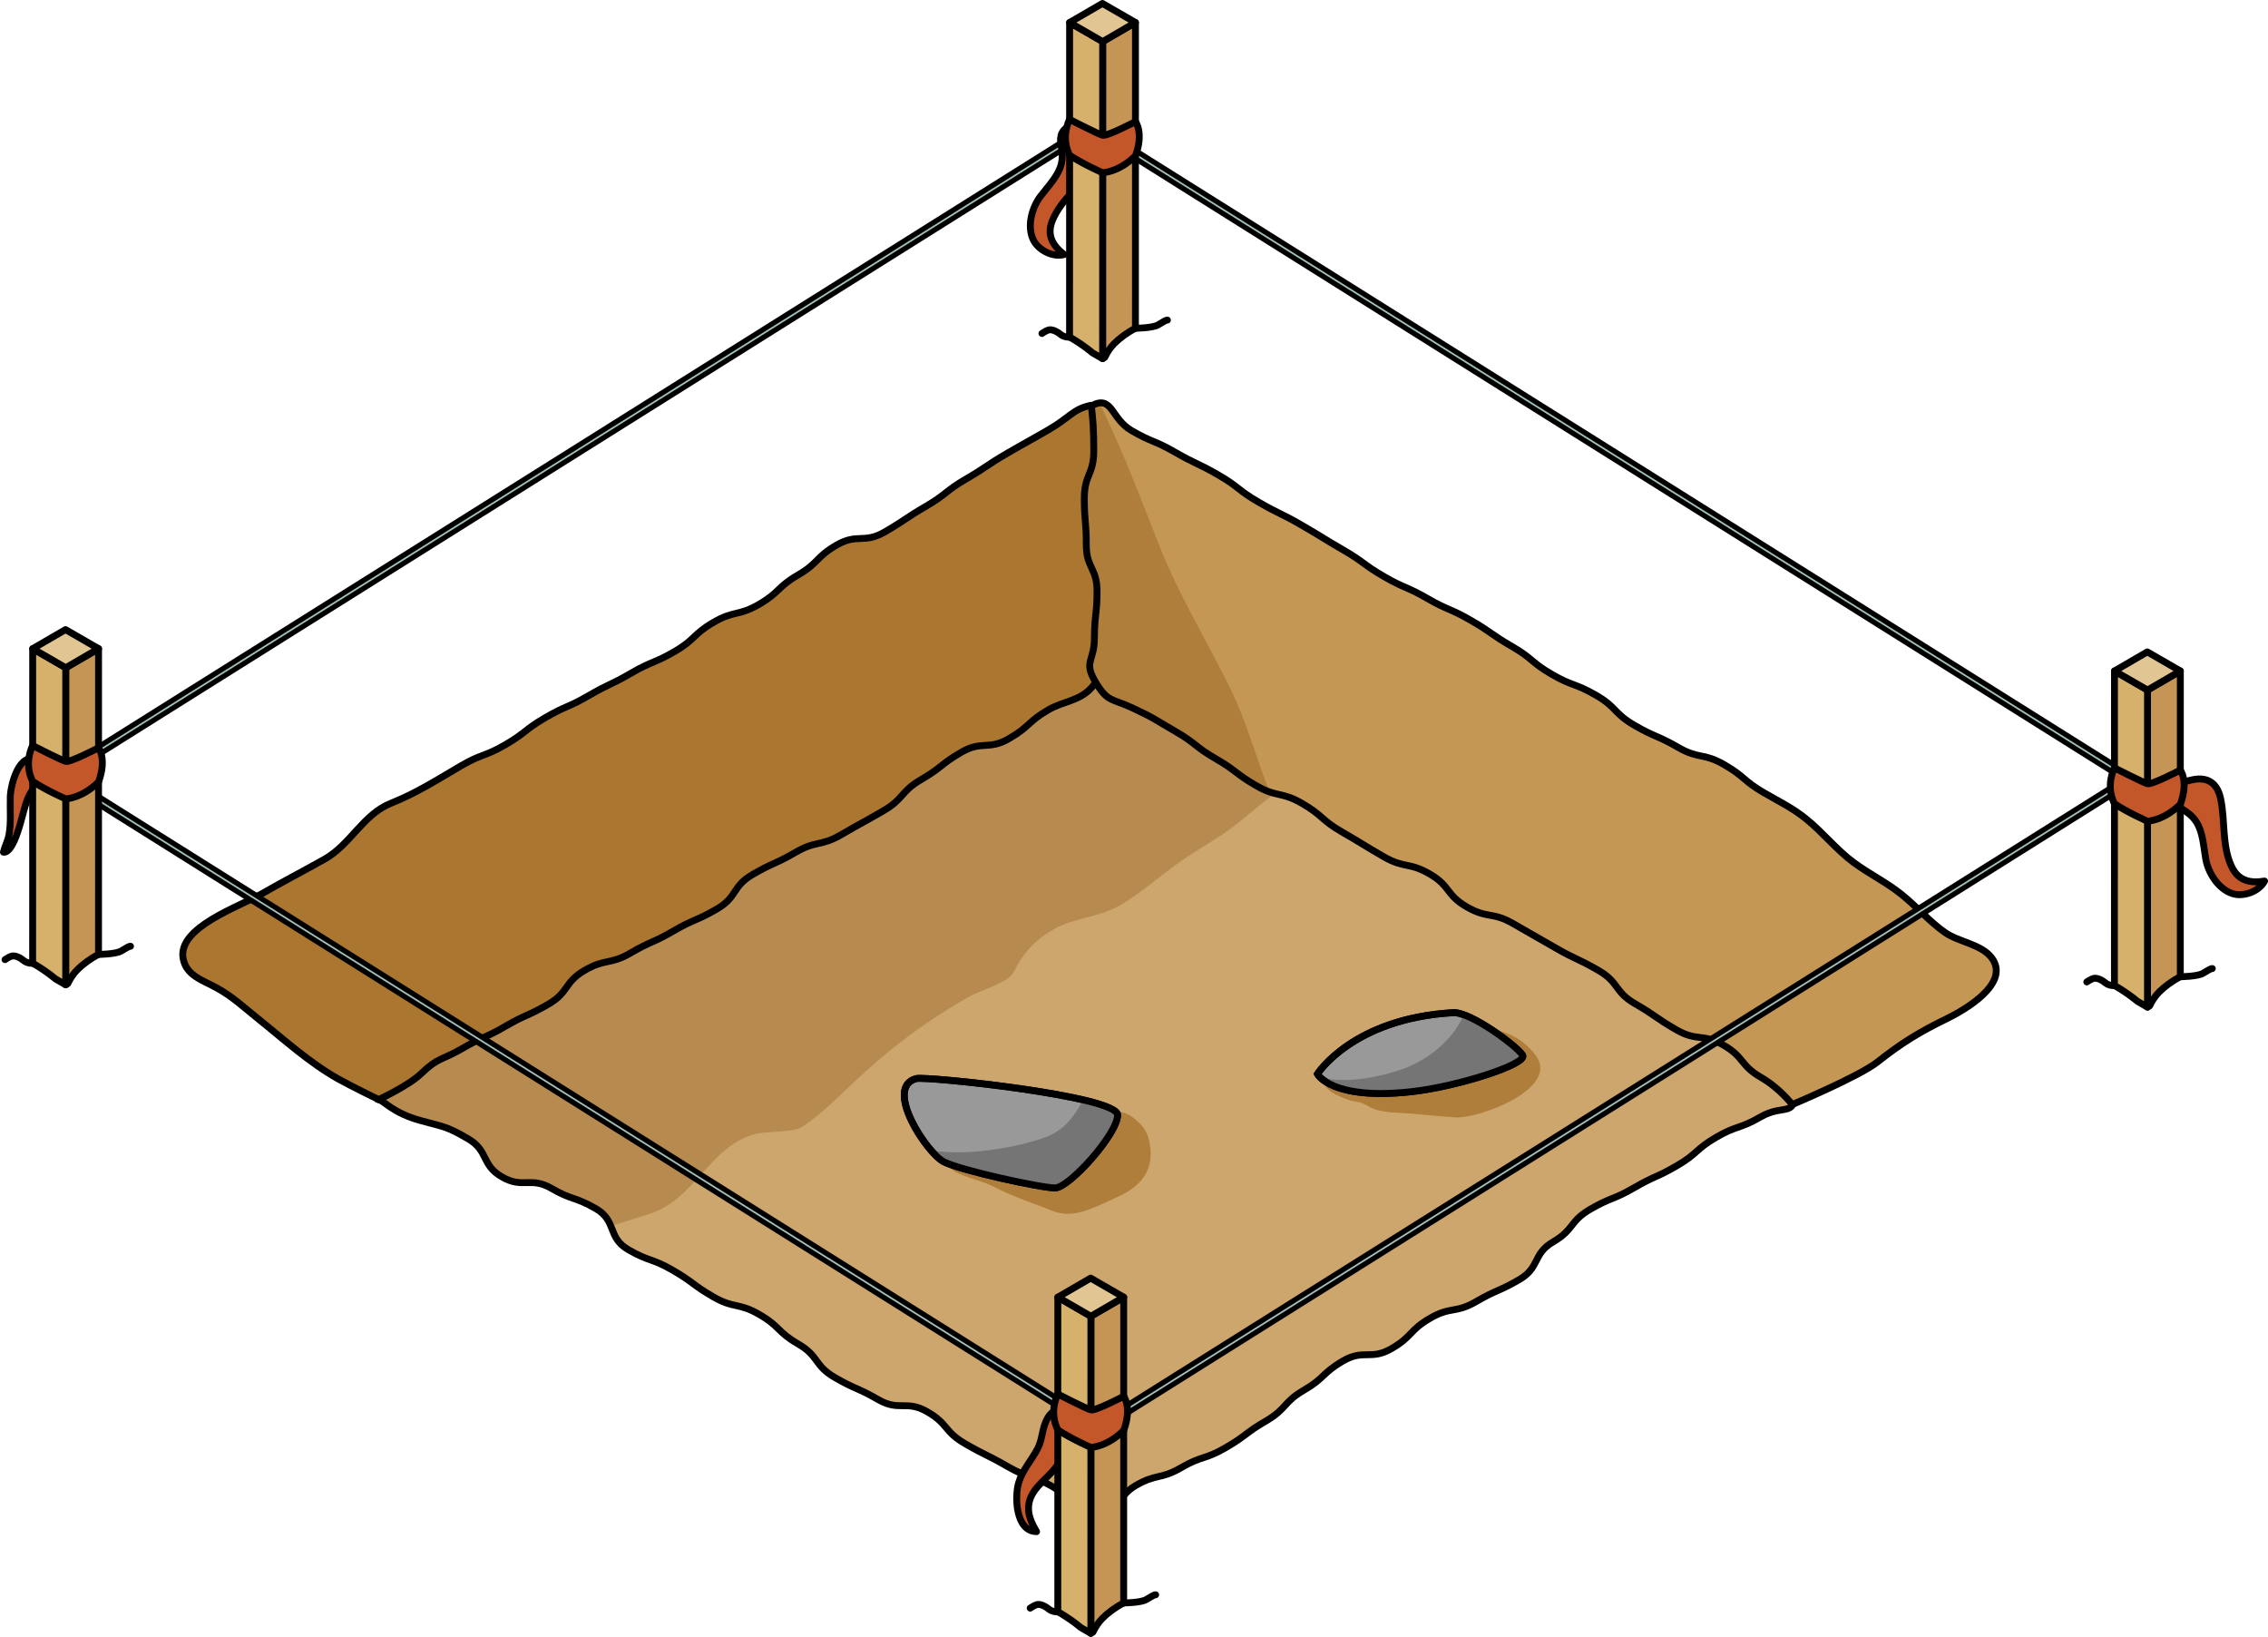
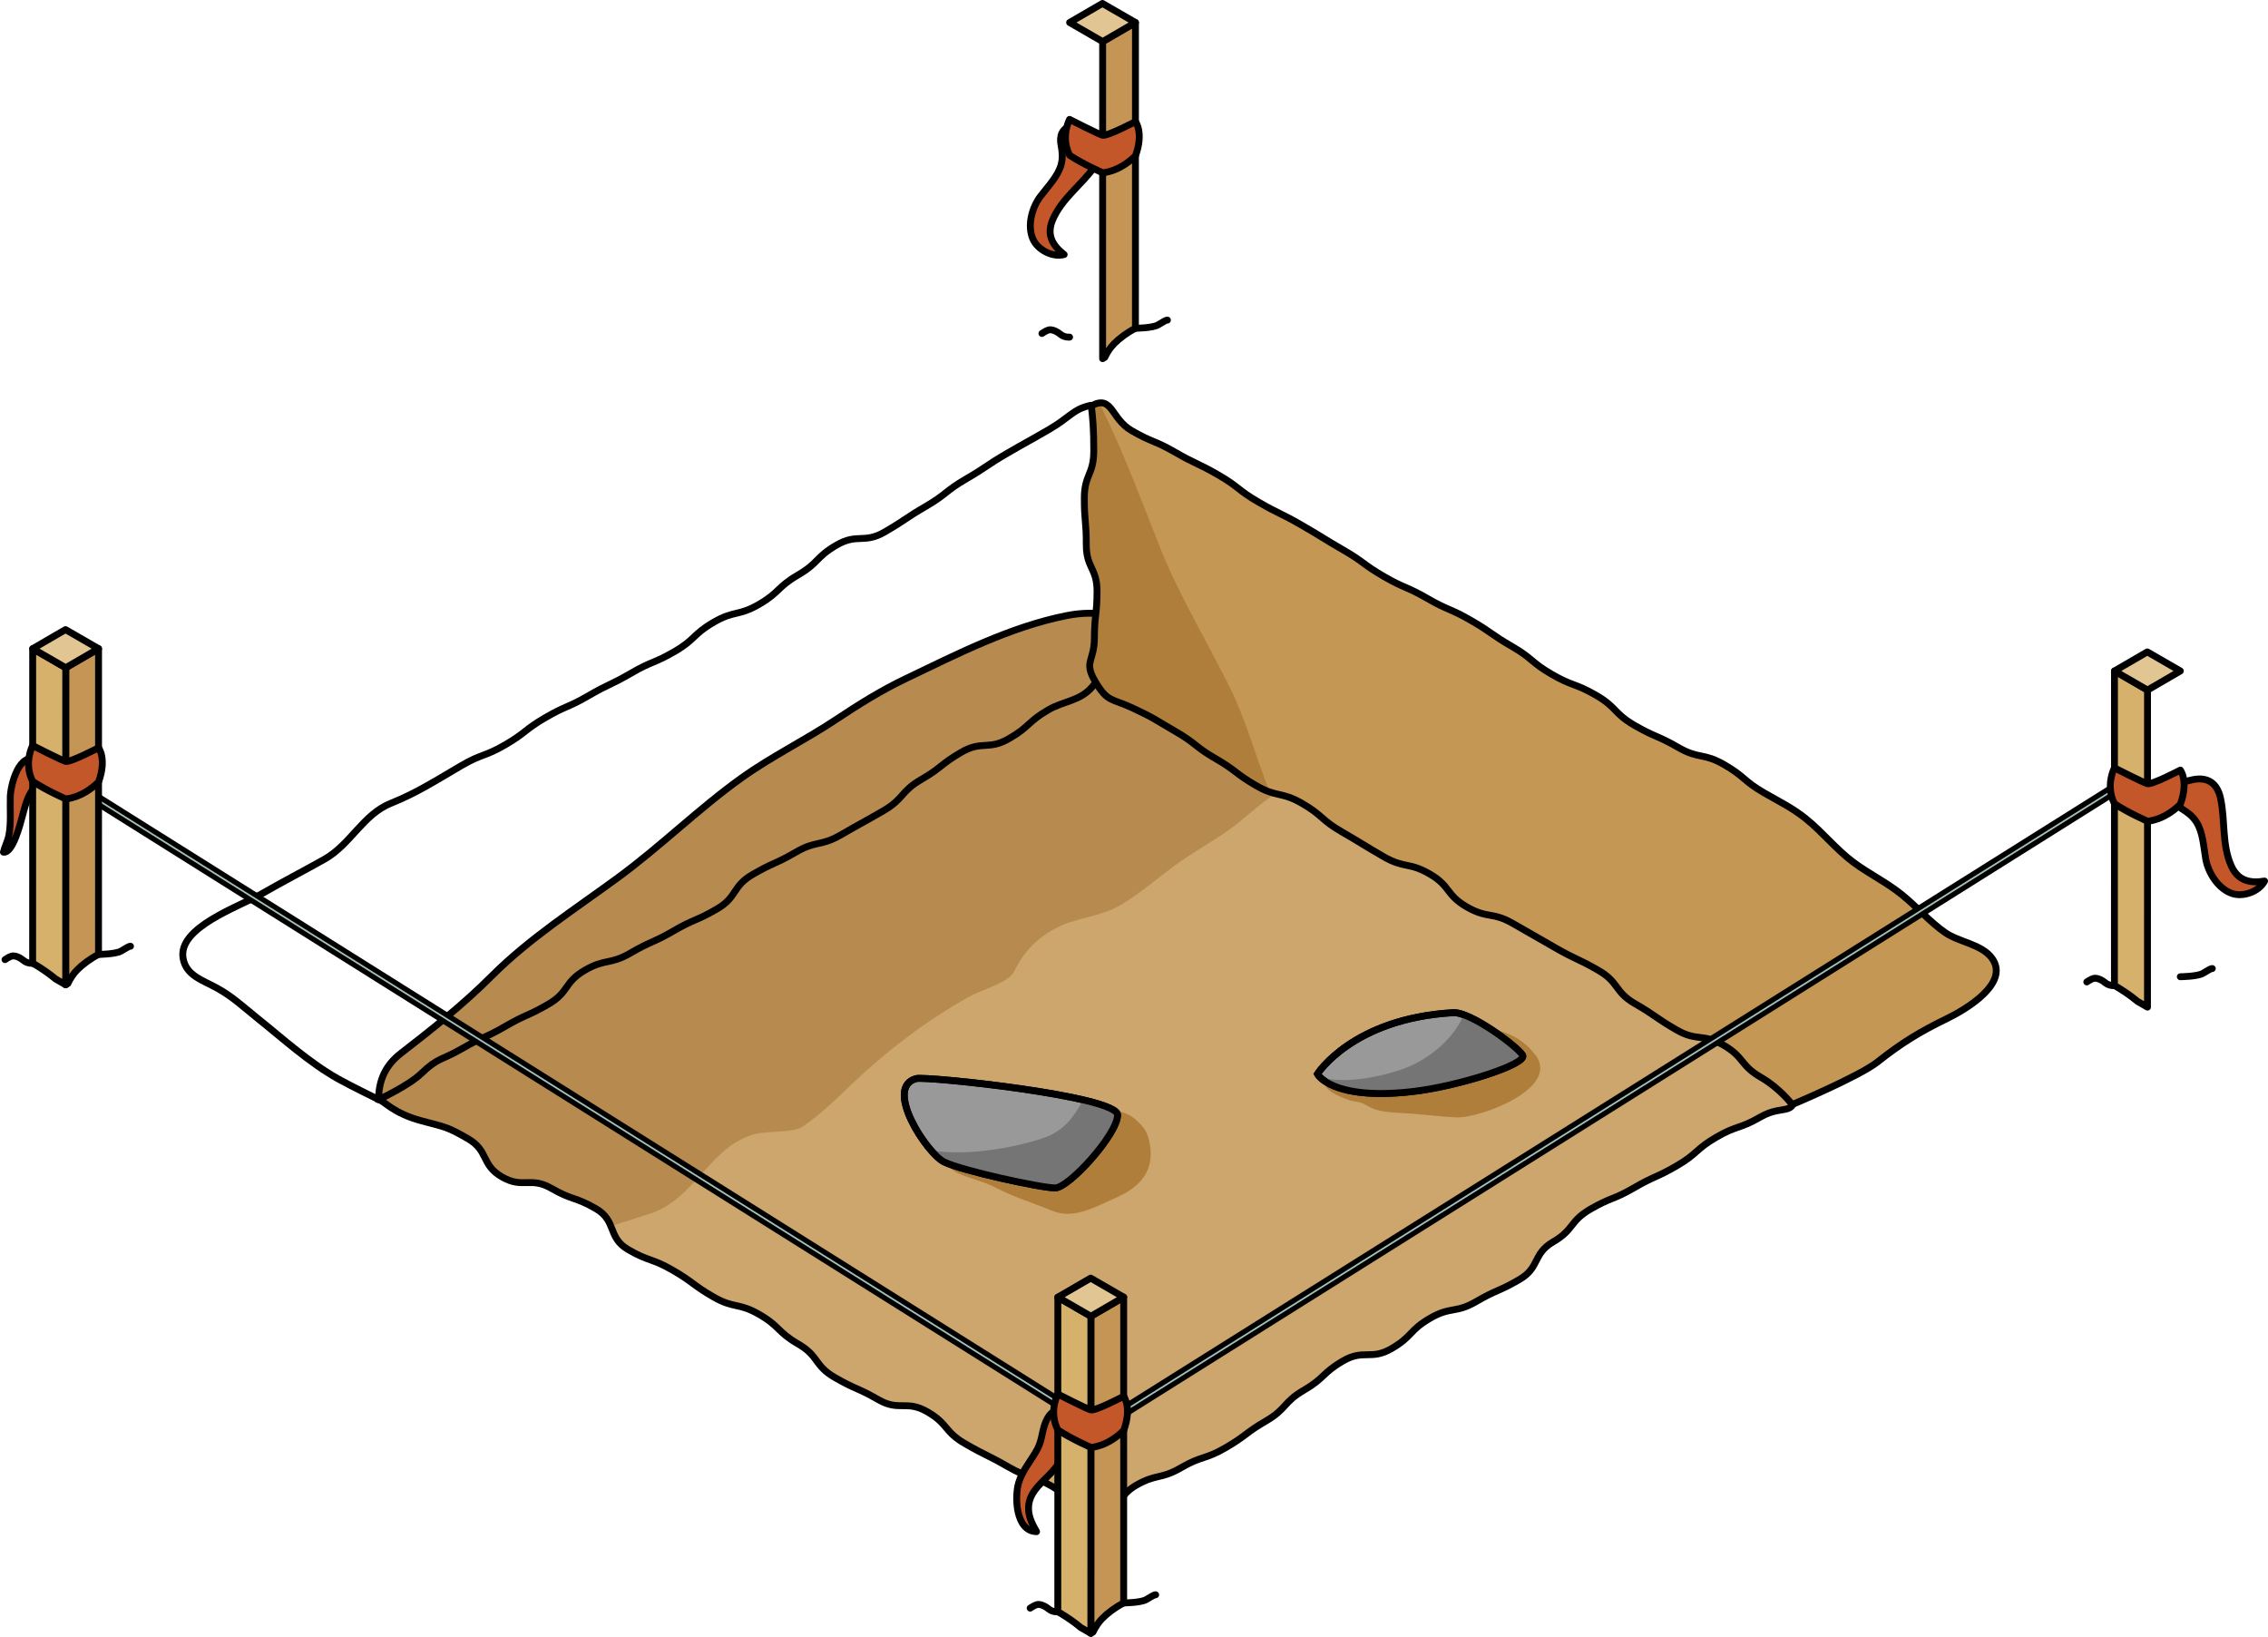
<svg xmlns="http://www.w3.org/2000/svg" version="1.1" id="Layer_1" x="0px" y="0px" width="329.866px" height="238px" viewBox="0 0 329.866 238" enable-background="new 0 0 329.866 238" xml:space="preserve">
  <g>
    <path fill="#C4572A" stroke="#000000" stroke-linecap="round" stroke-linejoin="round" stroke-miterlimit="10" d="M5.55,110.554   c-2.779-1.47-3.997,3.61-4.052,5.273c-0.06,1.82,0.145,3.845-0.208,5.638c-0.168,0.853-0.601,1.623-0.79,2.444   c1.379,0.201,2.464-4.181,2.727-5.145c0.627-2.306,1.12-4.654,3.695-5.465" />
    <g>
      <g>
        <g>
          <path fill="#CDA66D" d="M55.072,159.884c-0.02-2.896,1.11-5.083,3.222-6.715c4.563-3.523,9.114-7.14,13.19-11.22      c5.515-5.521,12.144-9.752,18.414-14.355c6.195-4.548,11.714-10.01,17.935-14.466c4.402-3.152,9.35-5.555,13.858-8.562      c3.208-2.14,6.502-4.189,9.987-5.855c7.492-3.582,15.197-7.548,23.421-9.19c9.104-1.819,13.837,3.771,21.437,7.566      c10.624,5.304,22.752,7.938,32.892,14.04c6.185,3.722,12.28,7.579,18.552,11.175c5.549,3.182,9.608,6.846,14.385,10.953      c3.233,2.78,6.193,5.392,9.05,8.589c1.856,2.078,3.565,4.416,5.672,6.243c3.151,2.733,3.309,5.162,3.756,9.116      c0.655,5.805-1.084,3.059-4.806,5.22c-3.038,1.767-3.381,1.176-6.42,2.941c-3.041,1.767-2.688,2.375-5.728,4.142      s-3.219,1.459-6.259,3.226c-3.039,1.767-3.293,1.331-6.332,3.098c-3.04,1.766-2.342,2.967-5.382,4.733s-1.9,3.729-4.941,5.495      c-3.037,1.766-3.232,1.431-6.27,3.195c-3.039,1.766-3.679,0.665-6.718,2.432c-3.04,1.767-2.537,2.632-5.577,4.398      s-4.044,0.041-7.084,1.808s-2.629,2.475-5.669,4.241c-3.041,1.768-2.488,2.719-5.529,4.486c-3.04,1.766-2.832,2.123-5.871,3.89      c-3.043,1.769-3.415,1.127-6.457,2.896c-3.045,1.769-3.586,0.838-6.63,2.606c-3.044,1.77-2.468,4.549-5.989,4.551      c-3.533,0.001-3.043-2.636-6.104-4.402c-3.059-1.766-3.426-1.128-6.485-2.894c-3.06-1.767-3.168-1.58-6.228-3.347      c-3.061-1.767-2.426-2.865-5.485-4.632s-4.078-0.003-7.138-1.77c-3.06-1.766-3.245-1.444-6.305-3.211      c-3.061-1.767-2.283-3.112-5.344-4.879c-3.057-1.766-2.613-2.536-5.67-4.301c-3.059-1.767-3.621-0.791-6.68-2.557      c-3.061-1.768-2.86-2.113-5.92-3.881c-3.061-1.767-3.382-1.211-6.442-2.979c-3.06-1.767-1.657-4.196-4.718-5.963      c-3.061-1.768-3.398-1.181-6.46-2.948c-3.06-1.767-4.138,0.1-7.196-1.667c-3.063-1.768-1.894-3.793-4.956-5.561      c-3.063-1.77-3.321-1.674-6.738-2.592C57.143,161.86,55.94,160.115,55.072,159.884z" />
        </g>
        <path fill="#AF7E3B" d="M192.844,157.179c-0.794,1.249,2.331,2.424,3.277,2.752c0.747,0.259,1.423,0.22,2.146,0.537     c0.557,0.243,1.022,0.611,1.625,0.813c1.668,0.558,3.682,0.51,5.428,0.65c2.123,0.171,4.291,0.429,6.403,0.543     c3.489,0.188,15.276-4.219,11.601-9.063c-1.679-2.214-4.003-3.451-6.748-3.857c-1.891-0.279-2.089,0.433-3.52,1.519     c-1.128,0.856-2.194,1.109-3.531,1.492c-1.875,0.539-3.691,1.502-5.697,1.359" />
        <path fill="#AF7E3B" d="M135.722,168.1c1.221,0.442,2.344,1.939,3.696,2.539c1.784,0.792,3.643,1.141,5.359,2.034     c2.712,1.412,5.534,2.265,8.302,3.401c3.103,1.274,6.236-0.601,9.184-1.899c3.688-1.623,5.747-3.97,4.916-8.116     c-0.296-1.475-0.845-2.254-2.027-3.28c-1.331-1.155-2.552-1.167-4.207-1.56c-2.558-0.606-4.604-0.426-7.194,0.243     c-1.595,0.412-8.063,1.218-7.722,3.654" />
        <g>
          <path fill="#B78B4F" d="M86.663,175.747c1.318,0.761,1.808,1.645,2.183,2.545c1.999-0.673,4.028-1.246,5.924-1.894      c6.356-2.171,8.554-9.836,15.087-11.505c1.864-0.477,5.478-0.135,6.895-1.089c2.608-1.757,4.837-3.963,7.107-6.128      c5.225-4.979,10.771-9.185,17.07-12.737c1.809-1.021,5.758-2.027,6.547-3.645c1.344-2.758,3.176-4.725,5.867-6.214      c3.057-1.689,6.723-1.717,9.697-3.515c2.803-1.694,5.242-3.805,7.87-5.742c2.522-1.86,5.289-3.341,7.842-5.154      c2.386-1.694,4.478-3.866,6.985-5.389c3.907-2.37,7.952-3.793,11.66-6.574c0.94-0.706,1.873-1.424,2.794-2.157      c-7.811-3.271-16.11-5.696-23.655-9.463c-7.6-3.795-12.333-9.386-21.437-7.566c-8.224,1.643-15.929,5.608-23.421,9.19      c-3.485,1.666-6.779,3.716-9.987,5.855c-4.509,3.007-9.456,5.409-13.858,8.562c-6.221,4.456-11.739,9.918-17.935,14.466      c-6.271,4.604-12.899,8.835-18.414,14.355c-4.076,4.08-8.628,7.696-13.19,11.22c-2.111,1.632-3.241,3.818-3.222,6.715      c0.868,0.231,2.07,1.977,6.24,3.096c3.417,0.918,3.675,0.822,6.738,2.592c3.063,1.768,1.894,3.793,4.956,5.561      c3.059,1.767,4.137-0.1,7.196,1.667C83.265,174.566,83.603,173.979,86.663,175.747z" />
        </g>
        <g>
          <path fill="none" stroke="#000000" stroke-miterlimit="10" d="M55.072,159.884c-0.02-2.896,1.11-5.083,3.222-6.715      c4.563-3.523,9.114-7.14,13.19-11.22c5.515-5.521,12.144-9.752,18.414-14.355c6.195-4.548,11.714-10.01,17.935-14.466      c4.402-3.152,9.35-5.555,13.858-8.562c3.208-2.14,6.502-4.189,9.987-5.855c7.492-3.582,15.197-7.548,23.421-9.19      c9.104-1.819,13.837,3.771,21.437,7.566c10.624,5.304,22.752,7.938,32.892,14.04c6.185,3.722,12.28,7.579,18.552,11.175      c5.549,3.182,9.608,6.846,14.385,10.953c3.233,2.78,6.193,5.392,9.05,8.589c1.856,2.078,3.565,4.416,5.672,6.243      c3.151,2.733,3.309,5.162,3.756,9.116c0.655,5.805-1.084,3.059-4.806,5.22c-3.038,1.767-3.381,1.176-6.42,2.941      c-3.041,1.767-2.688,2.375-5.728,4.142s-3.219,1.459-6.259,3.226c-3.039,1.767-3.293,1.331-6.332,3.098      c-3.04,1.766-2.342,2.967-5.382,4.733s-1.9,3.729-4.941,5.495c-3.037,1.766-3.232,1.431-6.27,3.195      c-3.039,1.766-3.679,0.665-6.718,2.432c-3.04,1.767-2.537,2.632-5.577,4.398s-4.044,0.041-7.084,1.808s-2.629,2.475-5.669,4.241      c-3.041,1.768-2.488,2.719-5.529,4.486c-3.04,1.766-2.832,2.123-5.871,3.89c-3.043,1.769-3.415,1.127-6.457,2.896      c-3.045,1.769-3.586,0.838-6.63,2.606c-3.044,1.77-2.468,4.549-5.989,4.551c-3.533,0.001-3.043-2.636-6.104-4.402      c-3.059-1.766-3.426-1.128-6.485-2.894c-3.06-1.767-3.168-1.58-6.228-3.347c-3.061-1.767-2.426-2.865-5.485-4.632      s-4.078-0.003-7.138-1.77c-3.06-1.766-3.245-1.444-6.305-3.211c-3.061-1.767-2.283-3.112-5.344-4.879      c-3.057-1.766-2.613-2.536-5.67-4.301c-3.059-1.767-3.621-0.791-6.68-2.557c-3.061-1.768-2.86-2.113-5.92-3.881      c-3.061-1.767-3.382-1.211-6.442-2.979c-3.06-1.767-1.657-4.196-4.718-5.963c-3.061-1.768-3.398-1.181-6.46-2.948      c-3.06-1.767-4.138,0.1-7.196-1.667c-3.063-1.768-1.894-3.793-4.956-5.561c-3.063-1.77-3.321-1.674-6.738-2.592      C57.143,161.86,55.94,160.115,55.072,159.884z" />
        </g>
        <g>
-           <path fill="#AB7730" d="M55.072,159.884c-2.057-0.496-4.197-2.054-5.894-3.009c-4.251-2.395-7.96-5.796-11.717-8.803      c-1.996-1.599-3.604-3.128-5.854-4.376c-2.143-1.189-4.521-1.823-4.973-4.329c-0.818-4.532,8.168-7.525,11.446-9.41      c3.054-1.756,6.058-3.302,9.124-5.028c3.806-2.143,5.593-6.525,9.702-8.152c3.703-1.465,6.761-3.454,10.202-5.454      c3.04-1.767,3.334-1.261,6.374-3.026c3.04-1.768,2.798-2.184,5.839-3.95c3.039-1.767,3.24-1.421,6.28-3.188      s3.179-1.526,6.219-3.293s3.269-1.374,6.31-3.141c3.037-1.766,2.623-2.478,5.66-4.243c3.039-1.766,3.574-0.845,6.613-2.611      c3.041-1.767,2.618-2.493,5.658-4.261c3.041-1.767,2.566-2.582,5.607-4.349c3.04-1.768,3.979-0.15,7.02-1.917      c3.041-1.768,2.933-1.954,5.975-3.722c3.039-1.767,2.787-2.199,5.827-3.966c3.042-1.769,2.931-1.96,5.973-3.729      c3.044-1.769,3.075-1.715,6.119-3.484c3.044-1.769,4.745-3.491,5.961-3.491c1.746,0.936,1.067,2.618,1.447,4.279      c0.46,2.017,1.684,3.793,1.894,5.886c0.285,2.846,0.025,5.885,0,8.743c-0.038,4.199-0.219,8.42-0.219,12.654      c0,3.494-0.492,6.735-2.909,9.47c-1.724,1.949-4.117,1.971-6.273,3.224c-3.039,1.766-2.664,2.411-5.703,4.178      c-3.04,1.767-3.931,0.233-6.971,2s-2.79,2.197-5.83,3.964s-2.455,2.773-5.495,4.54c-3.039,1.767-3.077,1.701-6.117,3.468      s-3.603,0.798-6.644,2.565c-3.037,1.765-3.214,1.46-6.251,3.226c-3.039,1.766-2.17,3.263-5.209,5.028      c-3.04,1.768-3.246,1.411-6.287,3.178c-3.041,1.768-3.226,1.449-6.266,3.217c-3.04,1.767-3.629,0.753-6.669,2.52      c-3.041,1.768-2.236,3.152-5.278,4.919c-3.039,1.767-3.221,1.453-6.261,3.22c-3.042,1.768-3.224,1.455-6.266,3.224      c-3.044,1.769-3.467,1.23-6.004,3.673C59.418,157.874,55.359,159.953,55.072,159.884z" />
-         </g>
+           </g>
        <g>
          <path fill="none" stroke="#000000" stroke-miterlimit="10" d="M55.072,159.884c0,0-4.197-2.054-5.894-3.009      c-4.251-2.395-7.96-5.796-11.717-8.803c-1.996-1.599-3.604-3.128-5.854-4.376c-2.143-1.189-4.521-1.823-4.973-4.329      c-0.818-4.532,8.168-7.525,11.446-9.41c3.054-1.756,6.058-3.302,9.124-5.028c3.806-2.143,5.593-6.525,9.702-8.152      c3.703-1.465,6.761-3.454,10.202-5.454c3.04-1.767,3.334-1.261,6.374-3.026c3.04-1.768,2.798-2.184,5.839-3.95      c3.039-1.767,3.24-1.421,6.28-3.188s3.179-1.526,6.219-3.293s3.269-1.374,6.31-3.141c3.037-1.766,2.623-2.478,5.66-4.243      c3.039-1.766,3.574-0.845,6.613-2.611c3.041-1.767,2.618-2.493,5.658-4.261c3.041-1.767,2.566-2.582,5.607-4.349      c3.04-1.768,3.979-0.15,7.02-1.917c3.041-1.768,2.933-1.954,5.975-3.722c3.039-1.767,2.787-2.199,5.827-3.966      c3.042-1.769,2.931-1.96,5.973-3.729c3.044-1.769,3.075-1.715,6.119-3.484c3.044-1.769,3.438-2.903,5.961-3.491      c1.746,0.936,1.067,2.618,1.447,4.279c0.46,2.017,1.684,3.793,1.894,5.886c0.285,2.846,0.025,5.885,0,8.743      c-0.038,4.199-0.219,8.42-0.219,12.654c0,3.494-0.492,6.735-2.909,9.47c-1.724,1.949-4.117,1.971-6.273,3.224      c-3.039,1.766-2.664,2.411-5.703,4.178c-3.04,1.767-3.931,0.233-6.971,2s-2.79,2.197-5.83,3.964s-2.455,2.773-5.495,4.54      c-3.039,1.767-3.077,1.701-6.117,3.468s-3.603,0.798-6.644,2.565c-3.037,1.765-3.214,1.46-6.251,3.226      c-3.039,1.766-2.17,3.263-5.209,5.028c-3.04,1.768-3.246,1.411-6.287,3.178c-3.041,1.768-3.226,1.449-6.266,3.217      c-3.04,1.767-3.629,0.753-6.669,2.52c-3.041,1.768-2.236,3.152-5.278,4.919c-3.039,1.767-3.221,1.453-6.261,3.22      c-3.042,1.768-3.224,1.455-6.266,3.224c-3.044,1.769-3.467,1.23-6.004,3.673C59.418,157.874,55.072,159.884,55.072,159.884z" />
        </g>
        <g>
          <path fill="#C49754" d="M159.298,99.103c-1.729-2.922-0.132-2.924-0.122-6.318c0.01-3.396,0.374-3.395,0.383-6.79      c0.01-3.395-1.575-3.398-1.565-6.793c0.009-3.396-0.295-3.397-0.285-6.794c0.01-3.399,1.363-3.396,1.373-6.795      c0.009-3.398-0.271-5.842-0.356-6.6c3.119-1.659,2.798,1.837,5.858,3.604c3.059,1.767,3.283,1.378,6.342,3.144      c3.061,1.767,3.198,1.526,6.258,3.293c3.061,1.767,2.813,2.194,5.873,3.961s3.175,1.567,6.234,3.333      c3.06,1.767,3.012,1.851,6.07,3.617c3.061,1.768,2.868,2.101,5.929,3.867c3.058,1.766,3.256,1.422,6.313,3.187      c3.059,1.767,3.261,1.417,6.319,3.184c3.061,1.767,2.912,2.023,5.972,3.79c3.061,1.767,2.756,2.296,5.816,4.063      s3.352,1.263,6.411,3.029c3.062,1.768,2.563,2.629,5.625,4.396c3.06,1.767,3.259,1.42,6.318,3.187      c3.062,1.768,3.648,0.752,6.71,2.52c3.063,1.769,2.742,2.326,5.803,4.095c2.268,1.31,4.107,2.177,6.106,3.788      c2.396,1.93,4.396,4.462,6.86,6.294c2.346,1.745,4.859,2.921,7.186,4.82c2.058,1.681,4.018,3.919,6.176,5.417      c2.024,1.406,5.359,1.688,6.838,3.766c2.59,3.641-3.883,7.437-6.607,8.76c-3.988,1.937-6.617,3.561-10.078,6.297      c-2.646,2.092-9.249,4.973-12.396,6.188c0,0-1.763-2.353-4.54-3.956c-3.059-1.766-2.393-2.92-5.451-4.687      s-3.809-0.469-6.868-2.235s-2.919-2.01-5.979-3.777c-3.061-1.766-2.293-3.096-5.352-4.862c-3.061-1.767-3.203-1.519-6.264-3.284      c-3.06-1.768-3.072-1.745-6.132-3.512c-3.058-1.766-3.692-0.666-6.749-2.431c-3.06-1.767-2.333-3.024-5.393-4.79      c-3.06-1.767-3.646-0.752-6.706-2.519s-3.018-1.841-6.078-3.607s-2.716-2.364-5.775-4.132c-3.062-1.767-3.61-0.815-6.671-2.583      c-3.06-1.767-2.835-2.156-5.895-3.923c-3.062-1.768-2.81-2.205-5.871-3.973c-3.064-1.769-3.02-1.906-6.227-3.4      C161.62,101.498,161.099,102.148,159.298,99.103z" />
          <path fill="#AF7E3B" d="M179.016,100.264c-3.418-6.981-7.514-13.612-10.378-20.861c-2.613-6.612-5.027-13.101-8.119-19.506      c-0.208-0.431-0.393-0.864-0.564-1.298c-0.346,0.033-0.742,0.154-1.229,0.414c0.085,0.758,0.365,3.201,0.356,6.6      c-0.01,3.399-1.363,3.396-1.373,6.795c-0.01,3.396,0.294,3.397,0.285,6.794c-0.01,3.395,1.575,3.398,1.565,6.793      c-0.009,3.396-0.373,3.395-0.383,6.79c-0.01,3.395-1.606,3.396,0.122,6.318c1.801,3.046,2.322,2.396,5.414,3.836      c3.207,1.494,3.162,1.632,6.227,3.4c3.062,1.768,2.81,2.205,5.871,3.973c3.06,1.767,2.835,2.156,5.895,3.923      c0.805,0.465,1.434,0.739,1.982,0.927C182.673,110.247,181.38,105.091,179.016,100.264z" />
          <path fill="#C49754" d="M260.662,160.609c0,0-1.763-2.353-4.54-3.956" />
        </g>
        <g>
          <path fill="none" stroke="#000000" stroke-miterlimit="10" d="M159.298,99.103c-1.729-2.922-0.132-2.924-0.122-6.318      c0.01-3.396,0.374-3.395,0.383-6.79c0.01-3.395-1.575-3.398-1.565-6.793c0.009-3.396-0.295-3.397-0.285-6.794      c0.01-3.399,1.363-3.396,1.373-6.795c0.009-3.398-0.154-4.838-0.356-6.6c3.119-1.659,2.798,1.837,5.858,3.604      c3.059,1.767,3.283,1.378,6.342,3.144c3.061,1.767,3.198,1.526,6.258,3.293c3.061,1.767,2.813,2.194,5.873,3.961      s3.175,1.567,6.234,3.333c3.06,1.767,3.012,1.851,6.07,3.617c3.061,1.768,2.868,2.101,5.929,3.867      c3.058,1.766,3.256,1.422,6.313,3.187c3.059,1.767,3.261,1.417,6.319,3.184c3.061,1.767,2.912,2.023,5.972,3.79      c3.061,1.767,2.756,2.296,5.816,4.063s3.352,1.263,6.411,3.029c3.062,1.768,2.563,2.629,5.625,4.396      c3.06,1.767,3.259,1.42,6.318,3.187c3.062,1.768,3.648,0.752,6.71,2.52c3.063,1.769,2.742,2.326,5.803,4.095      c2.268,1.31,4.107,2.177,6.106,3.788c2.396,1.93,4.396,4.462,6.86,6.294c2.346,1.745,4.859,2.921,7.186,4.82      c2.058,1.681,4.018,3.919,6.176,5.417c2.024,1.406,5.359,1.688,6.838,3.766c2.59,3.641-3.883,7.437-6.607,8.76      c-3.988,1.937-6.617,3.561-10.078,6.297c-2.646,2.092-12.396,6.188-12.396,6.188s-1.763-2.353-4.54-3.956      c-3.059-1.766-2.393-2.92-5.451-4.687s-3.809-0.469-6.868-2.235s-2.919-2.01-5.979-3.777c-3.061-1.766-2.293-3.096-5.352-4.862      c-3.061-1.767-3.203-1.519-6.264-3.284c-3.06-1.768-3.072-1.745-6.132-3.512c-3.058-1.766-3.692-0.666-6.749-2.431      c-3.06-1.767-2.333-3.024-5.393-4.79c-3.06-1.767-3.646-0.752-6.706-2.519s-3.018-1.841-6.078-3.607s-2.716-2.364-5.775-4.132      c-3.062-1.767-3.61-0.815-6.671-2.583c-3.06-1.767-2.835-2.156-5.895-3.923c-3.062-1.768-2.81-2.205-5.871-3.973      c-3.064-1.769-3.02-1.906-6.227-3.4C161.62,101.498,161.099,102.148,159.298,99.103z" />
        </g>
        <path fill="#999999" stroke="#000000" stroke-miterlimit="10" d="M191.61,156.164c0,0,5.112-8.083,19.749-8.914     c2.548-0.145,9.338,4.922,10.095,6.184s-9.305,4.534-16.15,5.3C193.622,160.04,191.61,156.164,191.61,156.164z" />
        <path fill="#757575" d="M221.454,153.434c-0.631-1.052-5.45-4.739-8.514-5.855c-0.032,0.057-0.075,0.105-0.107,0.161     c-1.703,3.684-5.425,6.646-9.414,7.913c-3.524,1.12-7.732,1.866-11.371,1.036c1.042,1.01,4.309,3.046,13.256,2.045     C212.149,157.968,222.211,154.695,221.454,153.434z" />
        <path fill="none" stroke="#000000" stroke-miterlimit="10" d="M191.61,156.164c0,0,5.112-8.083,19.749-8.914     c2.548-0.145,9.338,4.922,10.095,6.184s-9.305,4.534-16.15,5.3C193.622,160.04,191.61,156.164,191.61,156.164z" />
        <path fill="#999999" stroke="#000000" stroke-miterlimit="10" d="M133.268,156.834c1.423-0.374,29.272,2.524,29.272,5.3     s-7.064,10.599-9.084,10.599s-13.628-2.523-16.151-3.785S128.473,158.096,133.268,156.834z" />
        <path fill="#757575" d="M157.559,159.938c-1.471,2.567-2.804,4.58-6.089,5.635c-2.998,0.962-6.024,1.54-9.158,1.846     c-2.016,0.197-4.443,0.21-6.86-0.102c0.689,0.787,1.348,1.378,1.854,1.631c2.523,1.262,14.132,3.785,16.151,3.785     s9.084-7.823,9.084-10.599C162.54,161.389,160.522,160.635,157.559,159.938z" />
        <path fill="none" stroke="#000000" stroke-miterlimit="10" d="M133.268,156.834c1.423-0.374,29.272,2.524,29.272,5.3     s-7.064,10.599-9.084,10.599s-13.628-2.523-16.151-3.785S128.473,158.096,133.268,156.834z" />
      </g>
-       <path fill="#A2C0BB" stroke="#000000" stroke-width="0.75" stroke-miterlimit="10" d="M10.017,112.385    c-0.166,0-0.328-0.083-0.424-0.234c-0.146-0.233-0.076-0.542,0.158-0.689l147.221-92.41c0.232-0.146,0.542-0.075,0.689,0.158    c0.146,0.233,0.076,0.542-0.158,0.689l-147.221,92.41C10.2,112.36,10.107,112.385,10.017,112.385z" />
-       <path fill="#A2C0BB" stroke="#000000" stroke-width="0.75" stroke-miterlimit="10" d="M309.938,113.86    c0.166,0,0.328-0.083,0.424-0.234c0.146-0.233,0.076-0.542-0.158-0.689l-147.221-92.41c-0.232-0.146-0.542-0.075-0.689,0.158    c-0.146,0.233-0.076,0.542,0.158,0.689l147.221,92.41C309.754,113.836,309.847,113.86,309.938,113.86z" />
      <path fill="#A2C0BB" stroke="#000000" stroke-width="0.75" stroke-miterlimit="10" d="M157.237,206.589    c0.166,0,0.328-0.083,0.424-0.234c0.146-0.233,0.076-0.542-0.158-0.689l-147.221-92.41c-0.232-0.146-0.542-0.075-0.689,0.158    c-0.146,0.233-0.076,0.542,0.158,0.689l147.221,92.41C157.054,206.564,157.146,206.589,157.237,206.589z" />
      <g>
        <g>
          <path fill="#C4572A" stroke="#000000" stroke-linecap="round" stroke-linejoin="round" stroke-miterlimit="10" d="      M153.093,31.995c-0.916,2.189,0.019,3.729,1.683,5.019c-1.669,0.453-3.827-0.667-4.528-2.219      c-0.894-1.971-0.148-4.635,1.078-6.25c1.044-1.375,2.586-2.944,3.021-4.652c0.242-0.961,0.159-1.849-0.029-2.805      c-0.25-1.27,0.118-2.516,1.552-2.755c0.913-0.151,2.038,0.558,2.732,1.08c1.735,1.308,1.901,2.944,0.659,4.723      C157.354,26.868,154.412,28.848,153.093,31.995z" />
          <g>
            <g enable-background="new    ">
              <g>
                <path fill="#C49554" stroke="#000000" stroke-linecap="round" stroke-linejoin="round" stroke-miterlimit="10" d="         M162.036,49.98c0.777-0.785,1.896-1.624,3.106-2.247l0.005-44.459l-4.774,2.774l-0.005,46.104l0.313-0.182         C161.029,51.225,161.484,50.538,162.036,49.98z" />
              </g>
              <g>
-                 <path fill="#D6B16C" stroke="#000000" stroke-linecap="round" stroke-linejoin="round" stroke-miterlimit="10" d="         M156.055,49.29c0.828,0.505,1.877,1.202,2.858,2.022l1.455,0.841l0.005-46.104l-4.805-2.774l-0.006,45.745         C155.731,49.106,155.896,49.194,156.055,49.29z" />
-               </g>
+                 </g>
              <g>
                <polygon fill="#E1C592" stroke="#000000" stroke-linecap="round" stroke-linejoin="round" stroke-miterlimit="10" points="         165.147,3.274 160.373,6.049 155.568,3.274 160.342,0.5        " />
              </g>
            </g>
          </g>
          <path fill="#C4572A" stroke="#000000" stroke-linecap="round" stroke-linejoin="round" stroke-miterlimit="10" d="      M155.563,17.363c0,0,4.131,2.116,4.795,2.301c0.666,0.185,4.79-1.979,4.79-1.979s1.239,1.604,0,4.97      c-2.441,2.404-4.774,2.462-4.774,2.462s-2.736-1.181-4.811-2.543C154.211,19.849,155.563,17.363,155.563,17.363z" />
        </g>
        <path fill="none" stroke="#000000" stroke-linecap="round" stroke-linejoin="round" stroke-miterlimit="10" d="M165.143,47.733     c0,0,2.465-0.022,3.281-0.488c0.816-0.467,1.109-0.7,1.371-0.7" />
        <path fill="none" stroke="#000000" stroke-linecap="round" stroke-linejoin="round" stroke-miterlimit="10" d="M155.563,49.02     c0,0-0.725,0.092-1.367-0.434c-0.642-0.524-1.283-0.7-1.662-0.612s-0.991,0.516-0.991,0.516" />
      </g>
      <g>
        <g>
          <g>
            <g enable-background="new    ">
              <g>
                <path fill="#C49554" stroke="#000000" stroke-linecap="round" stroke-linejoin="round" stroke-miterlimit="10" d="         M11.223,141.027c0.777-0.785,1.896-1.624,3.106-2.247l0.005-44.459L9.56,97.096L9.555,143.2l0.313-0.182         C10.216,142.271,10.671,141.585,11.223,141.027z" />
              </g>
              <g>
                <path fill="#D6B16C" stroke="#000000" stroke-linecap="round" stroke-linejoin="round" stroke-miterlimit="10" d="         M5.241,140.337c0.828,0.505,1.877,1.202,2.858,2.022l1.455,0.841L9.56,97.096l-4.805-2.774l-0.006,45.745         C4.918,140.153,5.083,140.241,5.241,140.337z" />
              </g>
              <g>
                <polygon fill="#E1C592" stroke="#000000" stroke-linecap="round" stroke-linejoin="round" stroke-miterlimit="10" points="         14.334,94.321 9.56,97.096 4.755,94.321 9.528,91.547        " />
              </g>
            </g>
          </g>
          <path fill="#C4572A" stroke="#000000" stroke-linecap="round" stroke-linejoin="round" stroke-miterlimit="10" d="M4.749,108.41      c0,0,4.131,2.116,4.795,2.301c0.666,0.185,4.79-1.979,4.79-1.979s1.239,1.604,0,4.97c-2.441,2.404-4.774,2.462-4.774,2.462      s-2.736-1.181-4.811-2.543C3.397,110.896,4.749,108.41,4.749,108.41z" />
        </g>
        <path fill="none" stroke="#000000" stroke-linecap="round" stroke-linejoin="round" stroke-miterlimit="10" d="M14.329,138.78     c0,0,2.465-0.022,3.281-0.488c0.816-0.467,1.109-0.7,1.371-0.7" />
        <path fill="none" stroke="#000000" stroke-linecap="round" stroke-linejoin="round" stroke-miterlimit="10" d="M4.749,140.066     c0,0-0.725,0.092-1.367-0.434c-0.642-0.524-1.283-0.7-1.662-0.612s-0.991,0.516-0.991,0.516" />
      </g>
      <path fill="#A2C0BB" stroke="#000000" stroke-width="0.75" stroke-miterlimit="10" d="M162.717,206.177    c-0.166,0-0.328-0.083-0.424-0.234c-0.146-0.233-0.076-0.542,0.158-0.689l147.221-92.41c0.232-0.146,0.542-0.075,0.689,0.158    c0.146,0.233,0.076,0.542-0.158,0.689l-147.221,92.41C162.9,206.152,162.808,206.177,162.717,206.177z" />
      <g>
        <g>
          <path fill="#C4572A" stroke="#000000" stroke-linecap="round" stroke-linejoin="round" stroke-miterlimit="10" d="      M324.54,125.938c0.984,2.158,2.75,2.519,4.826,2.174c-0.801,1.533-3.09,2.355-4.703,1.816c-2.053-0.684-3.504-3.039-3.855-5.037      c-0.301-1.7-0.404-3.897-1.363-5.377c-0.539-0.831-1.247-1.373-2.078-1.884c-1.102-0.679-1.766-1.796-0.968-3.01      c0.51-0.774,1.795-1.118,2.649-1.272c2.139-0.385,3.452,0.604,3.914,2.725C323.672,119.328,323.126,122.831,324.54,125.938z" />
          <g>
            <g enable-background="new    ">
              <g>
-                 <path fill="#C49554" stroke="#000000" stroke-linecap="round" stroke-linejoin="round" stroke-miterlimit="10" d="         M314.006,144.271c0.777-0.785,1.896-1.624,3.106-2.247l0.005-44.459l-4.774,2.774l-0.005,46.104l0.313-0.182         C312.999,145.516,313.454,144.829,314.006,144.271z" />
-               </g>
+                 </g>
              <g>
                <path fill="#D6B16C" stroke="#000000" stroke-linecap="round" stroke-linejoin="round" stroke-miterlimit="10" d="         M308.024,143.581c0.828,0.505,1.877,1.202,2.858,2.022l1.455,0.841l0.005-46.104l-4.805-2.774l-0.006,45.745         C307.701,143.397,307.866,143.485,308.024,143.581z" />
              </g>
              <g>
                <polygon fill="#E1C592" stroke="#000000" stroke-linecap="round" stroke-linejoin="round" stroke-miterlimit="10" points="         317.117,97.565 312.343,100.34 307.538,97.565 312.312,94.791        " />
              </g>
            </g>
          </g>
          <path fill="#C4572A" stroke="#000000" stroke-linecap="round" stroke-linejoin="round" stroke-miterlimit="10" d="      M307.532,111.654c0,0,4.131,2.116,4.795,2.301c0.666,0.185,4.79-1.979,4.79-1.979s1.239,1.604,0,4.97      c-2.441,2.404-4.774,2.462-4.774,2.462s-2.736-1.181-4.811-2.543C306.181,114.14,307.532,111.654,307.532,111.654z" />
        </g>
        <path fill="none" stroke="#000000" stroke-linecap="round" stroke-linejoin="round" stroke-miterlimit="10" d="M317.112,142.024     c0,0,2.465-0.022,3.281-0.488c0.816-0.467,1.109-0.7,1.371-0.7" />
        <path fill="none" stroke="#000000" stroke-linecap="round" stroke-linejoin="round" stroke-miterlimit="10" d="M307.532,143.311     c0,0-0.725,0.092-1.367-0.434c-0.642-0.524-1.283-0.7-1.662-0.612s-0.991,0.516-0.991,0.516" />
      </g>
      <g>
        <g>
          <path fill="#C4572A" stroke="#000000" stroke-linecap="round" stroke-linejoin="round" stroke-miterlimit="10" d="      M155.269,210.15c-0.555,1.12-1.012,2.308-1.782,3.303c-1.493,1.93-4.075,3.317-3.886,6.156c0.076,1.146,0.623,2.156,1.16,3.103      c-3.094-0.054-3.195-5.151-2.605-7.113c0.553-1.836,1.865-3.266,2.748-4.933c0.778-1.47,0.611-3.045,1.501-4.535      c0.697-1.169,1.763-1.293,3-1.376c0.904-0.06,2.798-0.696,3.218,0.476c0.42,1.178-0.726,1.783-1.437,2.341      C156.298,208.268,155.747,209.184,155.269,210.15z" />
          <g>
            <g enable-background="new    ">
              <g>
                <path fill="#C49554" stroke="#000000" stroke-linecap="round" stroke-linejoin="round" stroke-miterlimit="10" d="         M160.324,235.327c0.777-0.785,1.896-1.624,3.106-2.247l0.005-44.459l-4.774,2.774l-0.005,46.104l0.313-0.182         C159.317,236.571,159.772,235.885,160.324,235.327z" />
              </g>
              <g>
                <path fill="#D6B16C" stroke="#000000" stroke-linecap="round" stroke-linejoin="round" stroke-miterlimit="10" d="         M154.343,234.637c0.828,0.505,1.877,1.202,2.858,2.022l1.455,0.841l0.005-46.104l-4.805-2.774l-0.006,45.745         C154.02,234.453,154.185,234.541,154.343,234.637z" />
              </g>
              <g>
                <polygon fill="#E1C592" stroke="#000000" stroke-linecap="round" stroke-linejoin="round" stroke-miterlimit="10" points="         163.436,188.621 158.661,191.396 153.856,188.621 158.63,185.847        " />
              </g>
            </g>
          </g>
          <path fill="#C4572A" stroke="#000000" stroke-linecap="round" stroke-linejoin="round" stroke-miterlimit="10" d="      M153.851,202.71c0,0,4.131,2.116,4.795,2.301c0.666,0.185,4.79-1.979,4.79-1.979s1.239,1.604,0,4.97      c-2.441,2.404-4.774,2.462-4.774,2.462s-2.736-1.181-4.811-2.543C152.499,205.195,153.851,202.71,153.851,202.71z" />
        </g>
        <path fill="none" stroke="#000000" stroke-linecap="round" stroke-linejoin="round" stroke-miterlimit="10" d="M163.431,233.08     c0,0,2.465-0.022,3.281-0.488c0.816-0.467,1.109-0.7,1.371-0.7" />
        <path fill="none" stroke="#000000" stroke-linecap="round" stroke-linejoin="round" stroke-miterlimit="10" d="M153.851,234.366     c0,0-0.725,0.092-1.367-0.434c-0.642-0.524-1.283-0.7-1.662-0.612s-0.991,0.516-0.991,0.516" />
      </g>
    </g>
  </g>
</svg>